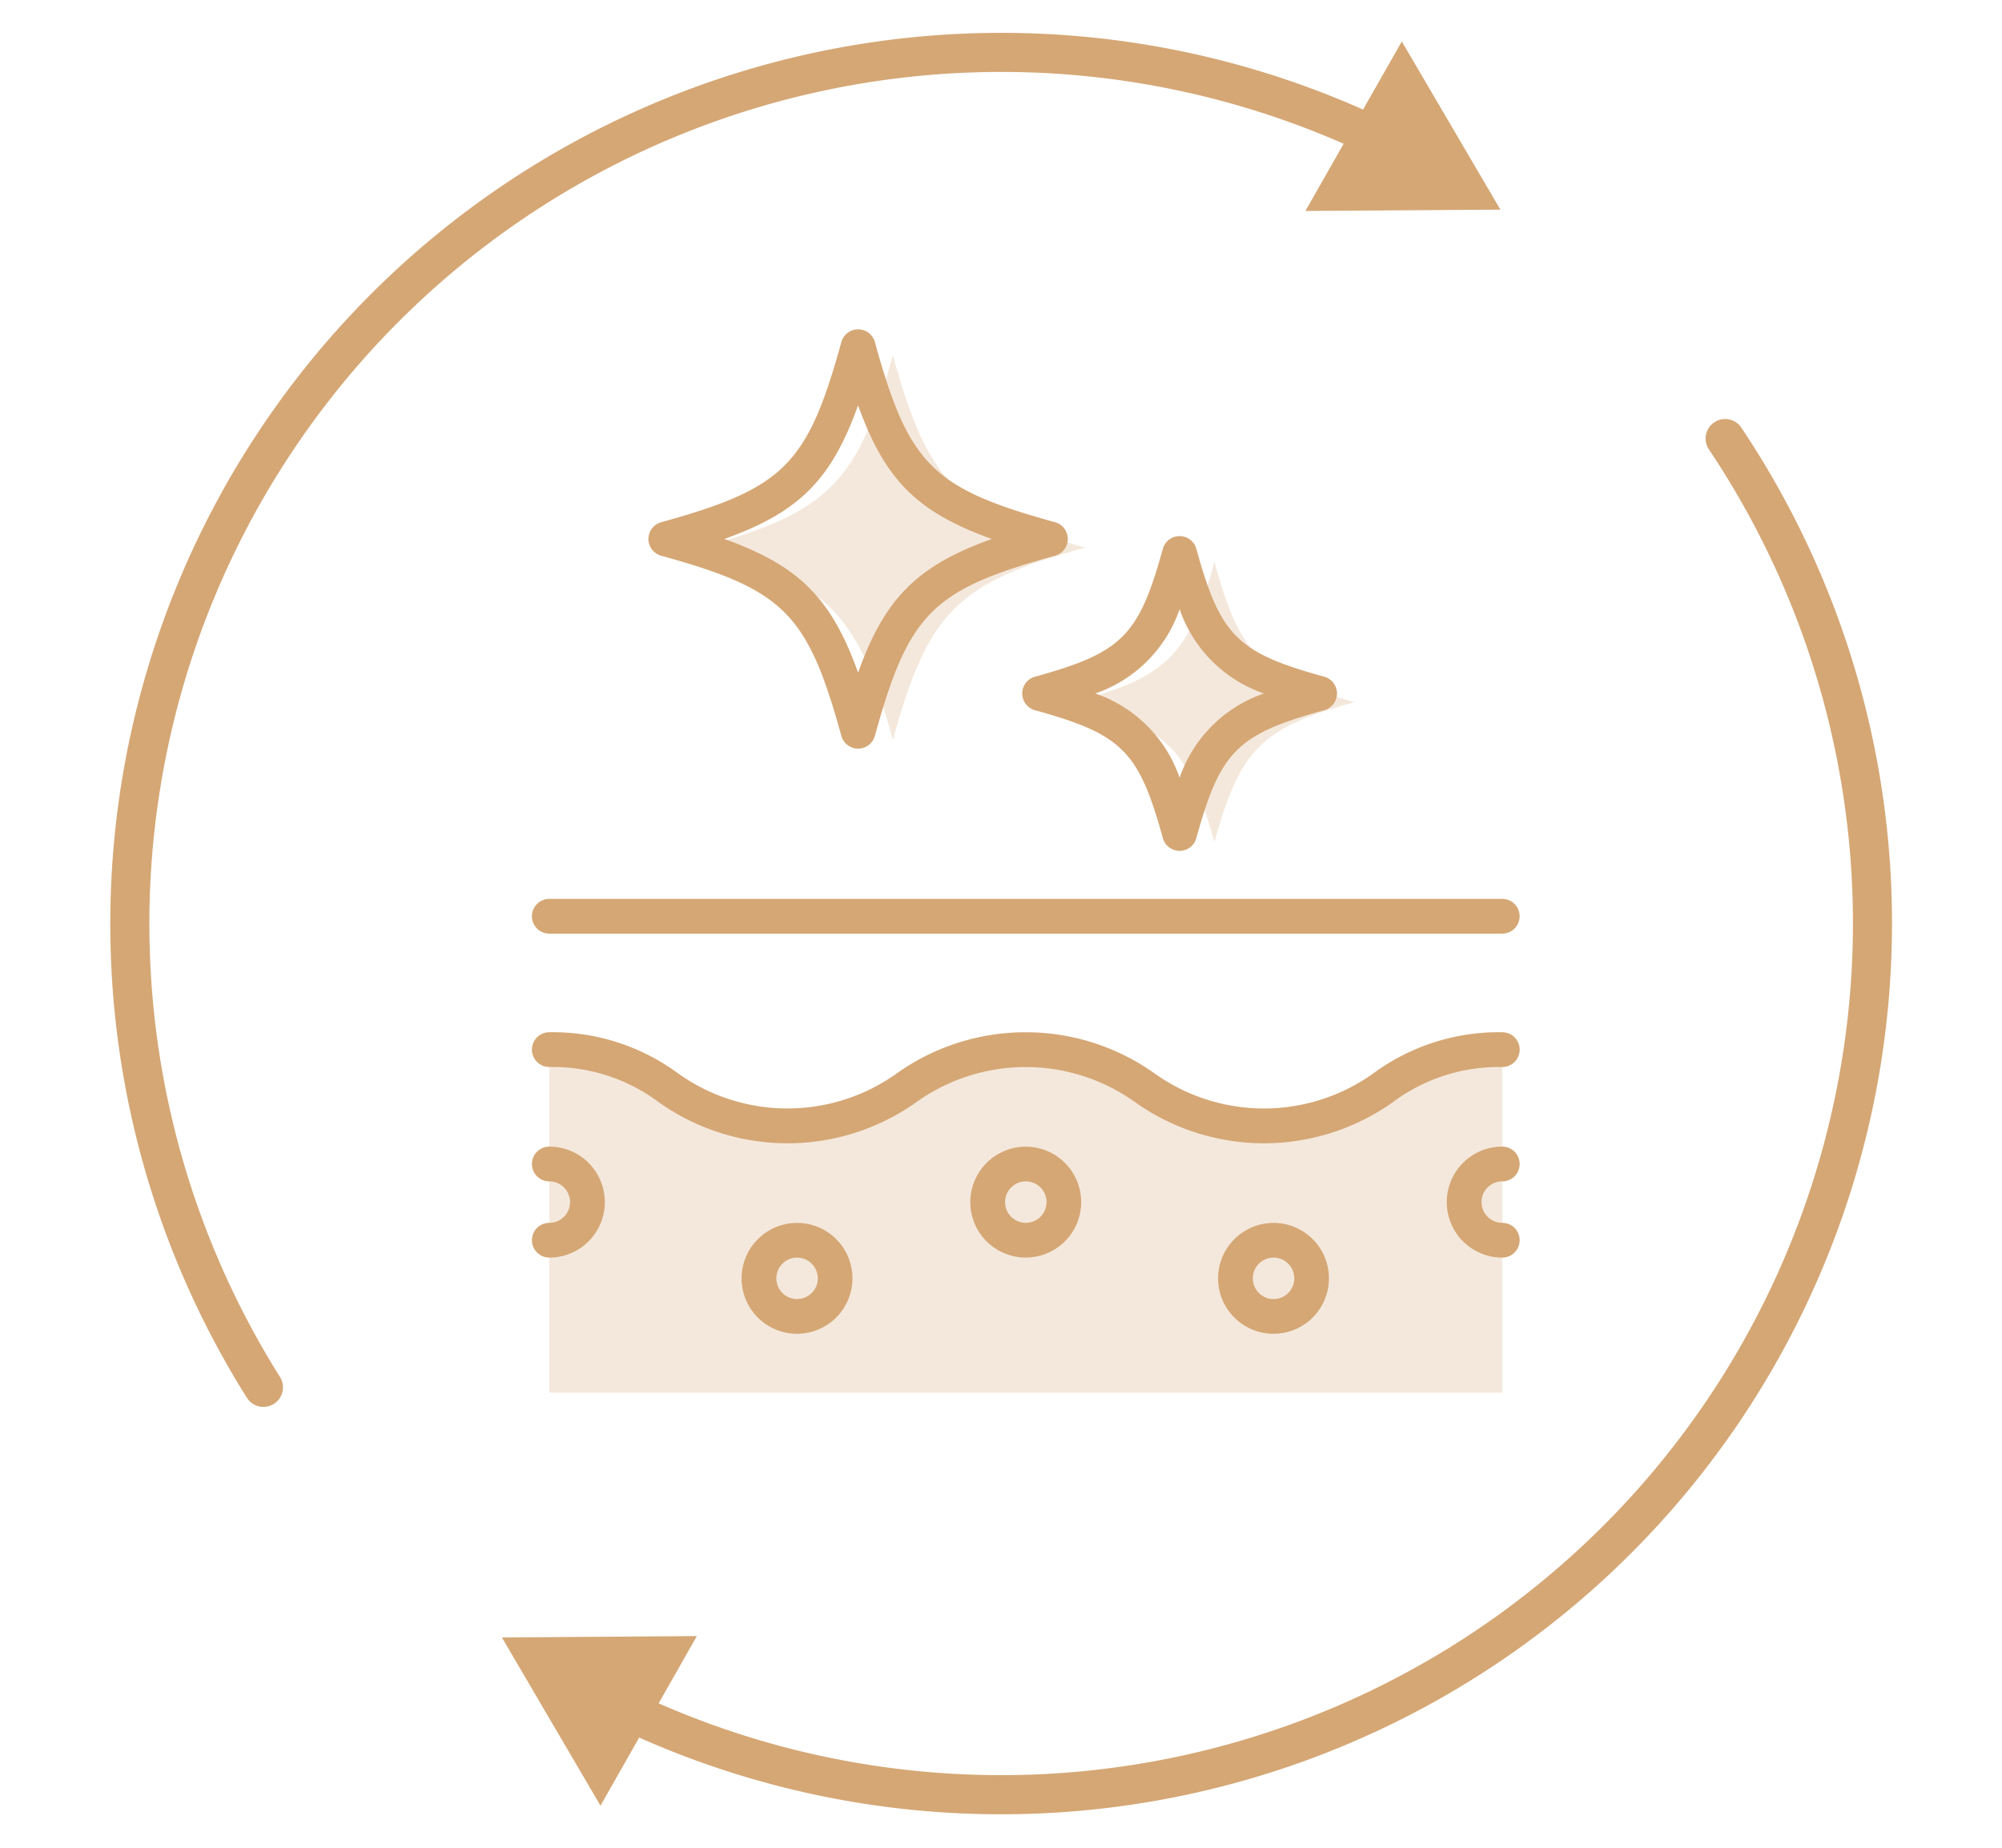
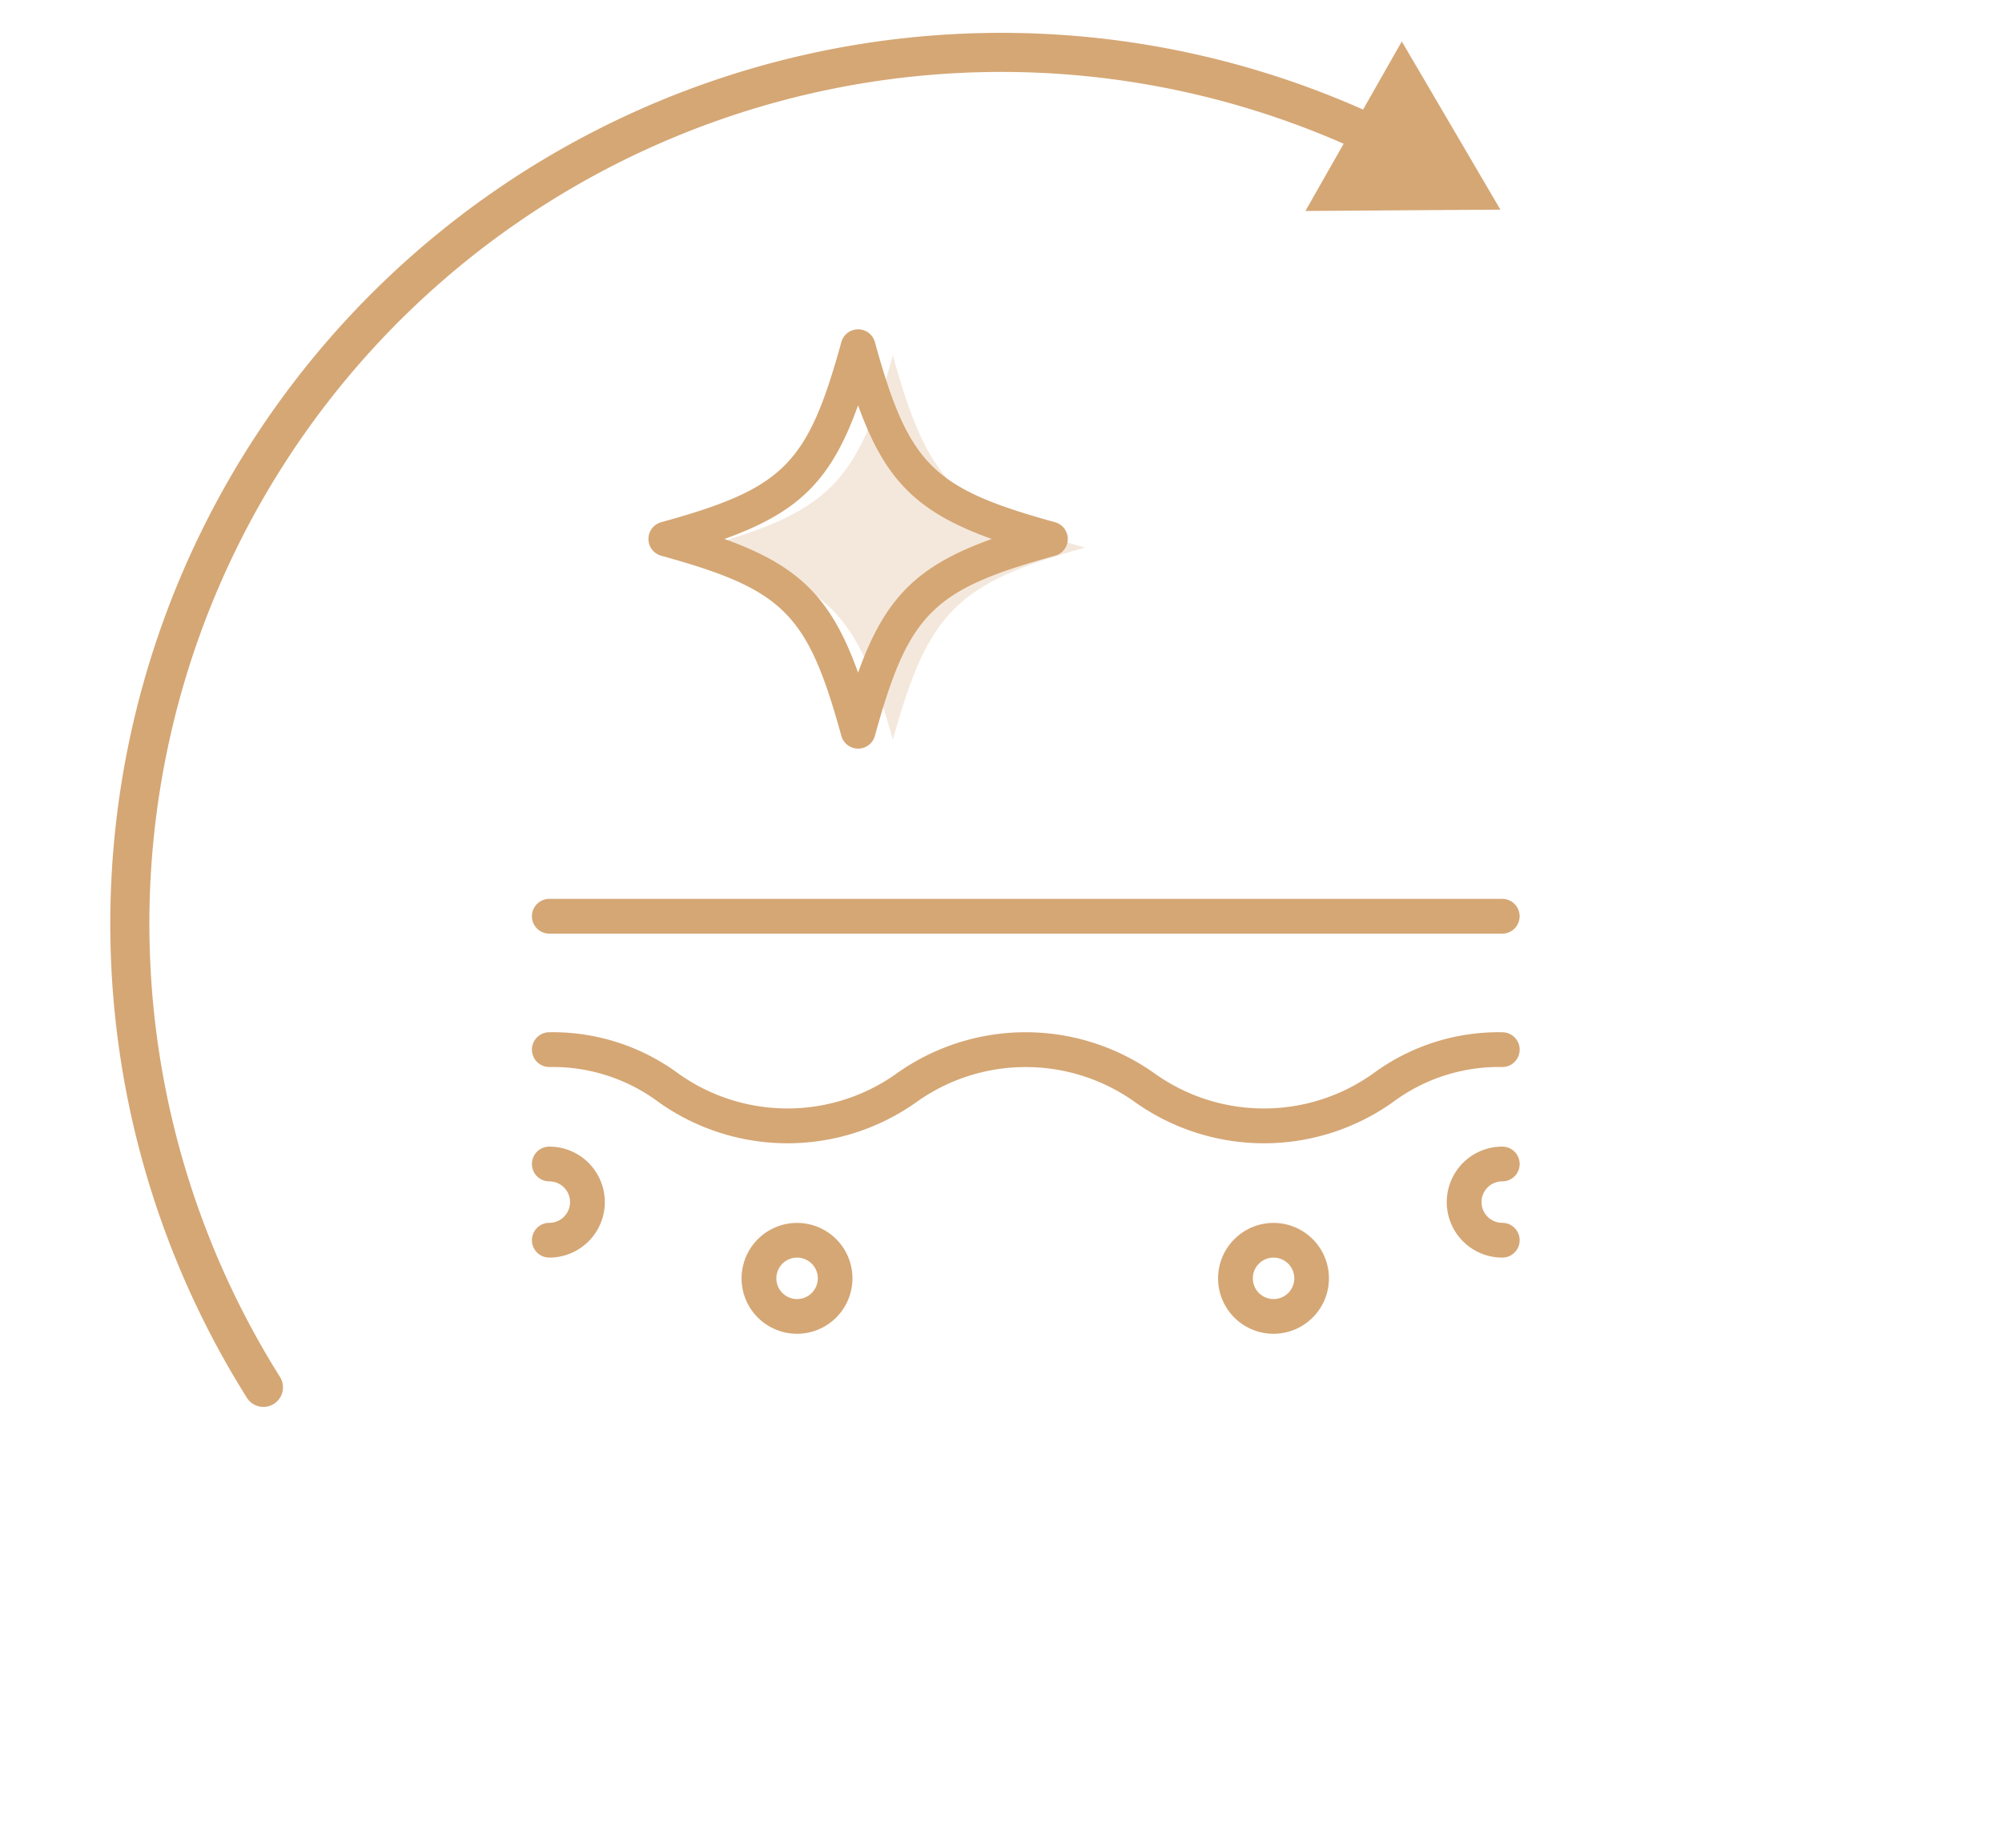
<svg xmlns="http://www.w3.org/2000/svg" width="130" height="120" viewBox="0 0 130 120">
  <defs>
    <clipPath id="a">
      <rect width="115.717" height="115.686" fill="#d5a775" />
    </clipPath>
  </defs>
  <g transform="translate(-895 -6539)">
    <g transform="translate(902.142 6541.135)">
      <g clip-path="url(#a)">
-         <path d="M240.107,130.9c-6.062,1.674-7.419,3.031-9.093,9.093-1.674-6.062-3.031-7.419-9.092-9.093,6.062-1.674,7.419-3.031,9.092-9.093,1.674,6.062,3.031,7.419,9.093,9.093" transform="translate(-159.297 -87.434)" fill="#d5a775" opacity="0.25" />
        <path d="M160.863,86.7c-8.327,2.3-10.191,4.163-12.49,12.49-2.3-8.327-4.163-10.19-12.49-12.49,8.327-2.3,10.19-4.163,12.49-12.49,2.3,8.327,4.163,10.191,12.49,12.49" transform="translate(-97.538 -53.271)" fill="#d5a775" opacity="0.25" />
-         <path d="M162.974,234c-7.737,0-7.737,4.951-15.474,4.951S139.762,234,132.025,234s-7.732,4.951-15.464,4.951S108.827,234,101.093,234v22.277h61.881Z" transform="translate(-72.565 -167.968)" fill="#d5a775" opacity="0.25" />
-         <path d="M209.921,126.03a1.128,1.128,0,0,0,.829,1.088c5.656,1.562,6.743,2.649,8.3,8.305a1.129,1.129,0,0,0,2.176,0c1.562-5.657,2.649-6.743,8.305-8.305a1.129,1.129,0,0,0,0-2.176c-5.657-1.562-6.743-2.649-8.305-8.305a1.129,1.129,0,0,0-2.176,0c-1.562,5.656-2.649,6.743-8.305,8.305a1.129,1.129,0,0,0-.828,1.088m10.222-5.473a8.822,8.822,0,0,0,5.473,5.473,8.819,8.819,0,0,0-5.473,5.473,8.818,8.818,0,0,0-5.473-5.473,8.82,8.82,0,0,0,5.473-5.473" transform="translate(-150.683 -83.128)" fill="#d5a775" />
        <path d="M150.292,80.744c-7.97-2.2-9.5-3.732-11.7-11.7a1.129,1.129,0,0,0-2.176,0c-2.2,7.97-3.732,9.5-11.7,11.7a1.129,1.129,0,0,0,0,2.176c7.97,2.2,9.5,3.732,11.7,11.7a1.129,1.129,0,0,0,2.176,0c2.2-7.97,3.732-9.5,11.7-11.7a1.129,1.129,0,0,0,0-2.176m-12.79,9.77c-1.738-4.847-3.836-6.944-8.682-8.682,4.847-1.738,6.945-3.835,8.682-8.682,1.738,4.847,3.836,6.944,8.682,8.682-4.847,1.738-6.944,3.836-8.682,8.682" transform="translate(-88.924 -48.964)" fill="#d5a775" />
        <path d="M97.093,200.431a1.129,1.129,0,0,0,1.129,1.129H160.1a1.129,1.129,0,1,0,0-2.258H98.222a1.129,1.129,0,0,0-1.129,1.129" transform="translate(-69.694 -143.061)" fill="#d5a775" />
        <path d="M160.1,230a13.733,13.733,0,0,0-8.346,2.653,12.21,12.21,0,0,1-14.258,0,14.443,14.443,0,0,0-16.686,0,12.2,12.2,0,0,1-14.249,0A13.725,13.725,0,0,0,98.222,230a1.129,1.129,0,0,0,0,2.258,11.509,11.509,0,0,1,7.126,2.3,14.44,14.44,0,0,0,16.683,0,12.2,12.2,0,0,1,14.252,0,14.452,14.452,0,0,0,16.691,0,11.517,11.517,0,0,1,7.129-2.3,1.129,1.129,0,1,0,0-2.258" transform="translate(-69.694 -165.097)" fill="#d5a775" />
-         <path d="M197.964,259.92a3.6,3.6,0,1,0,3.6-3.6,3.608,3.608,0,0,0-3.6,3.6m4.951,0a1.346,1.346,0,1,1-1.346-1.346,1.348,1.348,0,0,1,1.346,1.346" transform="translate(-142.1 -183.986)" fill="#d5a775" />
        <path d="M145.335,277.463a3.6,3.6,0,1,0,3.6-3.6,3.608,3.608,0,0,0-3.6,3.6m4.951,0a1.346,1.346,0,1,1-1.346-1.346,1.348,1.348,0,0,1,1.346,1.346" transform="translate(-104.323 -196.578)" fill="#d5a775" />
        <path d="M254.979,277.463a3.6,3.6,0,1,0,3.6-3.6,3.608,3.608,0,0,0-3.6,3.6m4.95,0a1.346,1.346,0,1,1-1.346-1.346,1.348,1.348,0,0,1,1.346,1.346" transform="translate(-183.026 -196.578)" fill="#d5a775" />
        <path d="M311.212,258.573a1.129,1.129,0,1,0,0-2.258,3.6,3.6,0,0,0,0,7.208,1.129,1.129,0,1,0,0-2.258,1.346,1.346,0,0,1,0-2.693" transform="translate(-220.804 -183.985)" fill="#d5a775" />
        <path d="M98.222,261.265a1.129,1.129,0,0,0,0,2.258,3.6,3.6,0,0,0,0-7.208,1.129,1.129,0,1,0,0,2.258,1.346,1.346,0,0,1,0,2.693" transform="translate(-69.694 -183.985)" fill="#d5a775" />
-         <path d="M170.674,89.432a1.27,1.27,0,0,0-2.111,1.413,55.319,55.319,0,0,1-68.2,81.431l2.482-4.367L90.186,168l6.4,10.923L99.1,174.5a57.86,57.86,0,0,0,71.571-85.065" transform="translate(-64.736 -63.791)" fill="#d5a775" />
        <path d="M80.107,7.2l-2.482,4.366,12.662-.086L83.883.557,81.368,4.981A57.859,57.859,0,0,0,8.874,88.619a1.27,1.27,0,1,0,2.151-1.35A55.319,55.319,0,0,1,80.107,7.2" transform="translate(0.001 0)" fill="#d5a775" />
      </g>
    </g>
    <rect width="130" height="120" transform="translate(895 6539)" fill="none" />
  </g>
</svg>